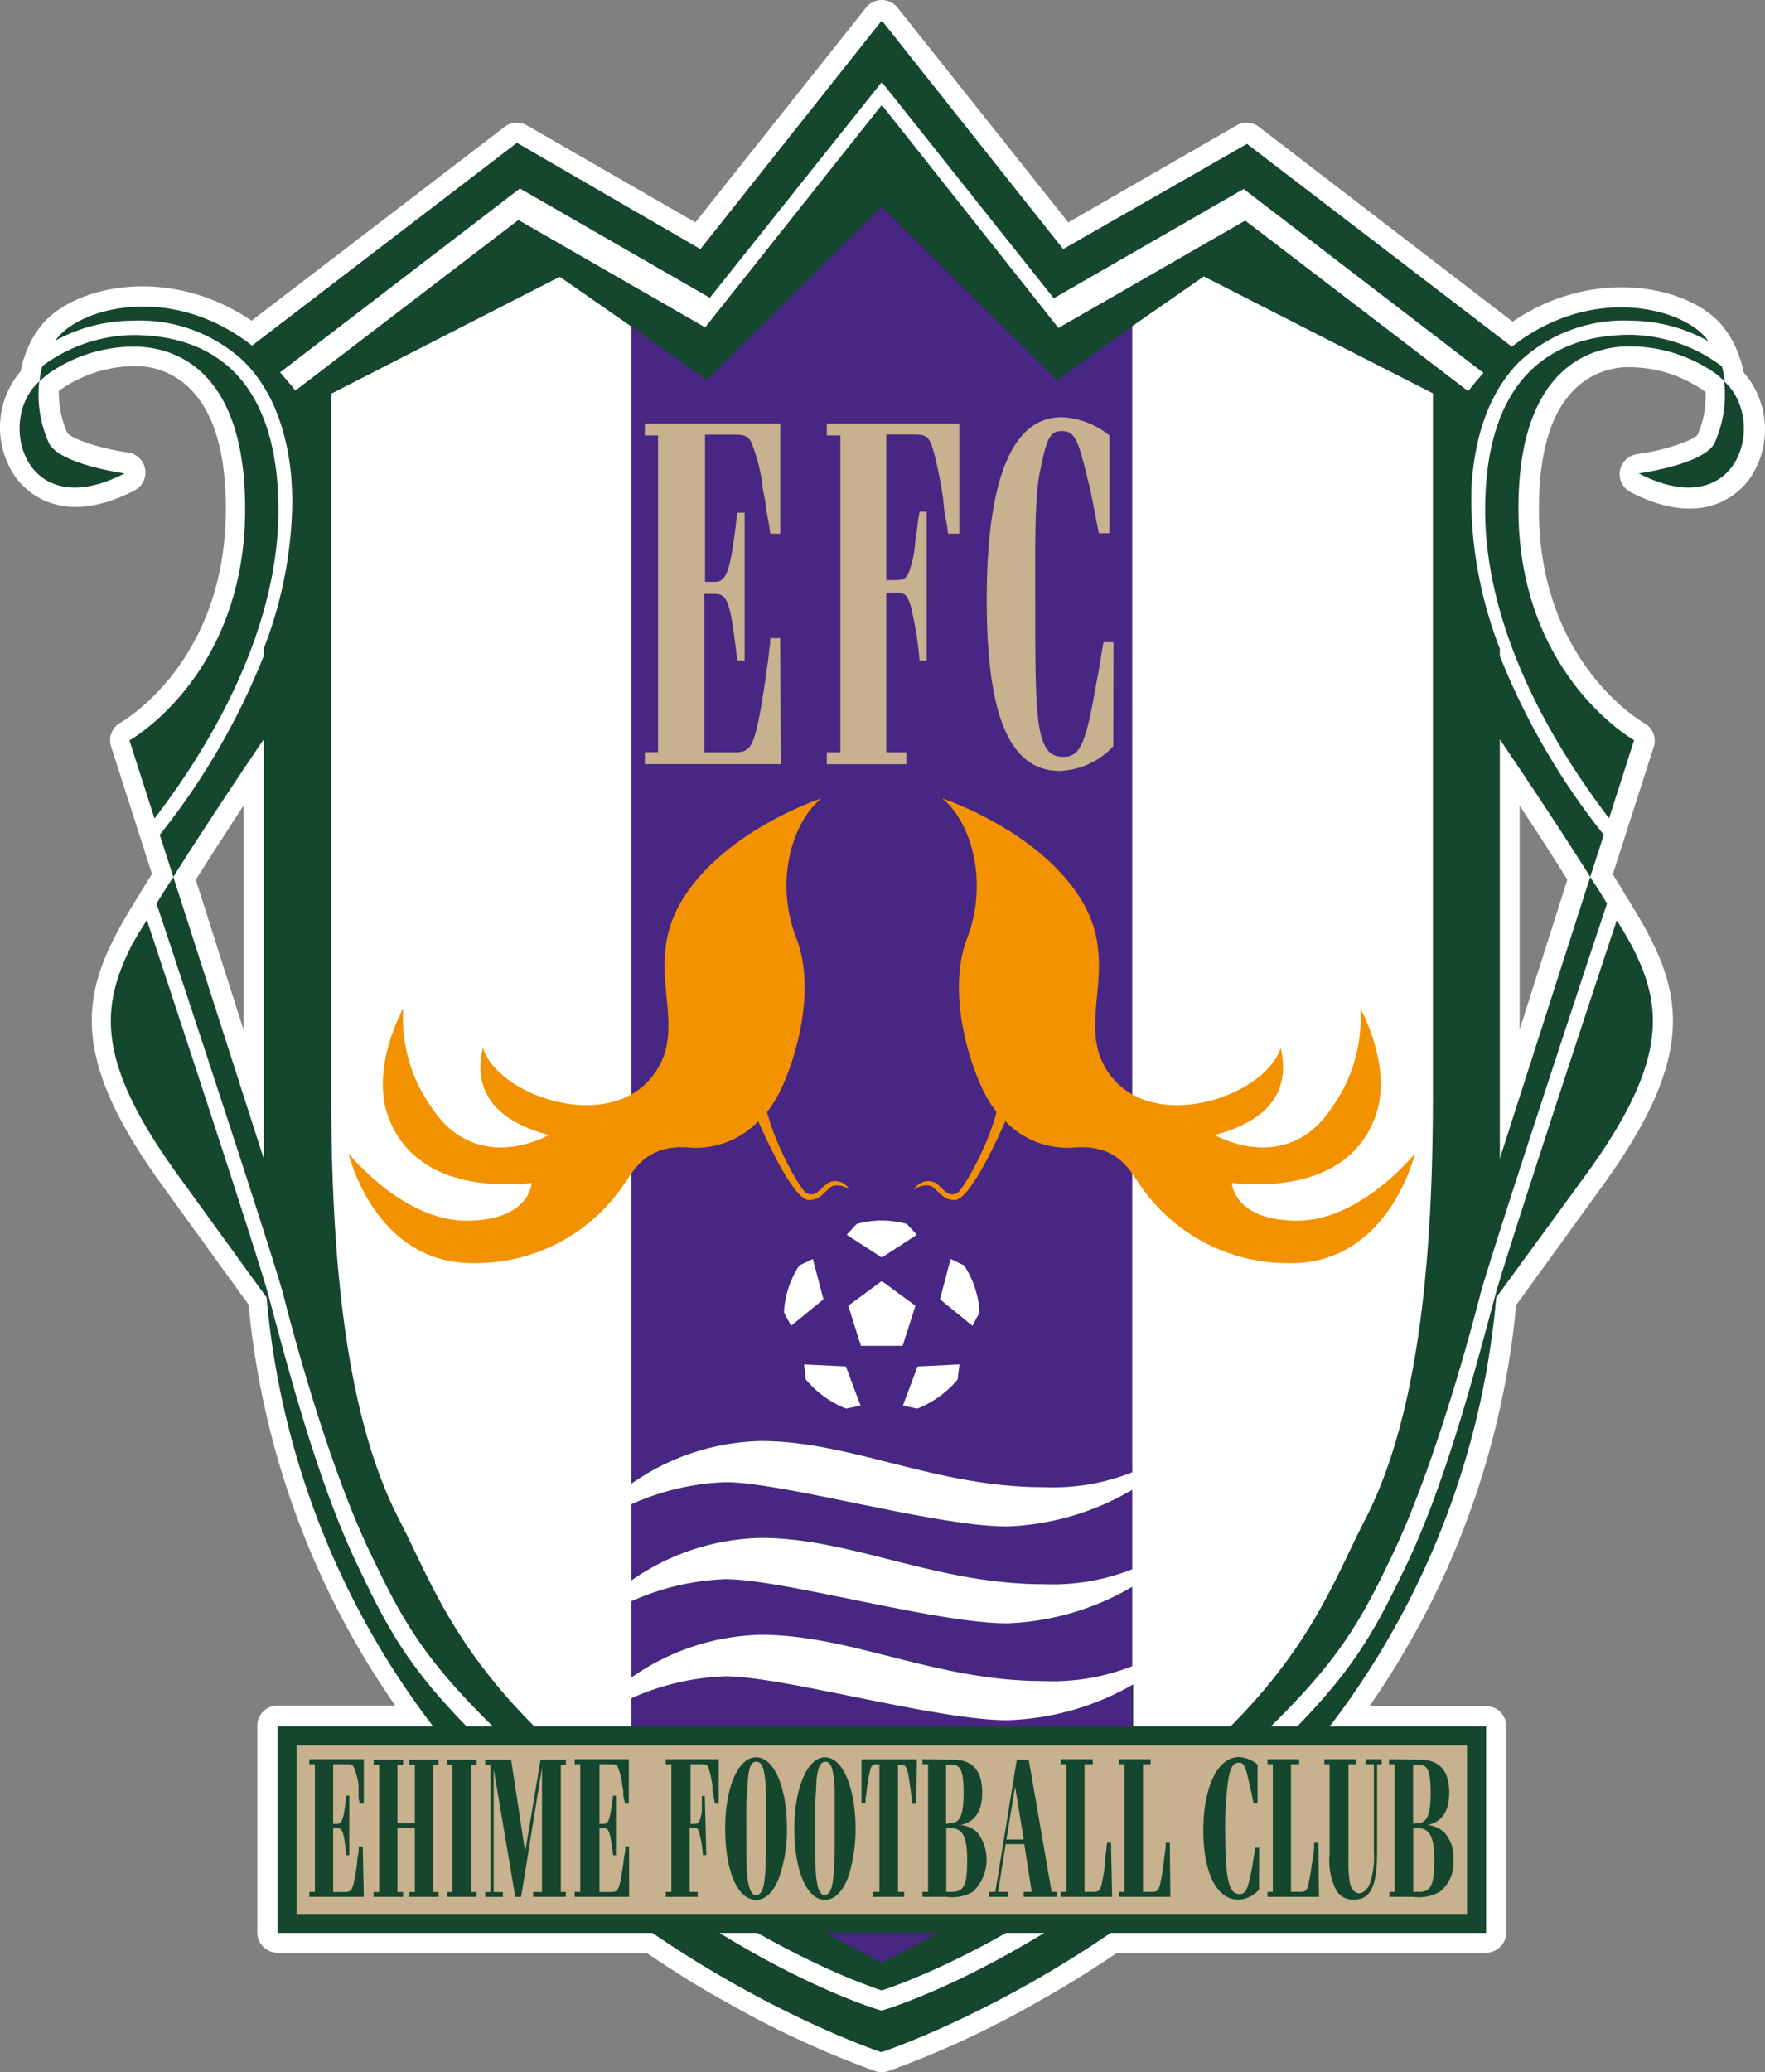
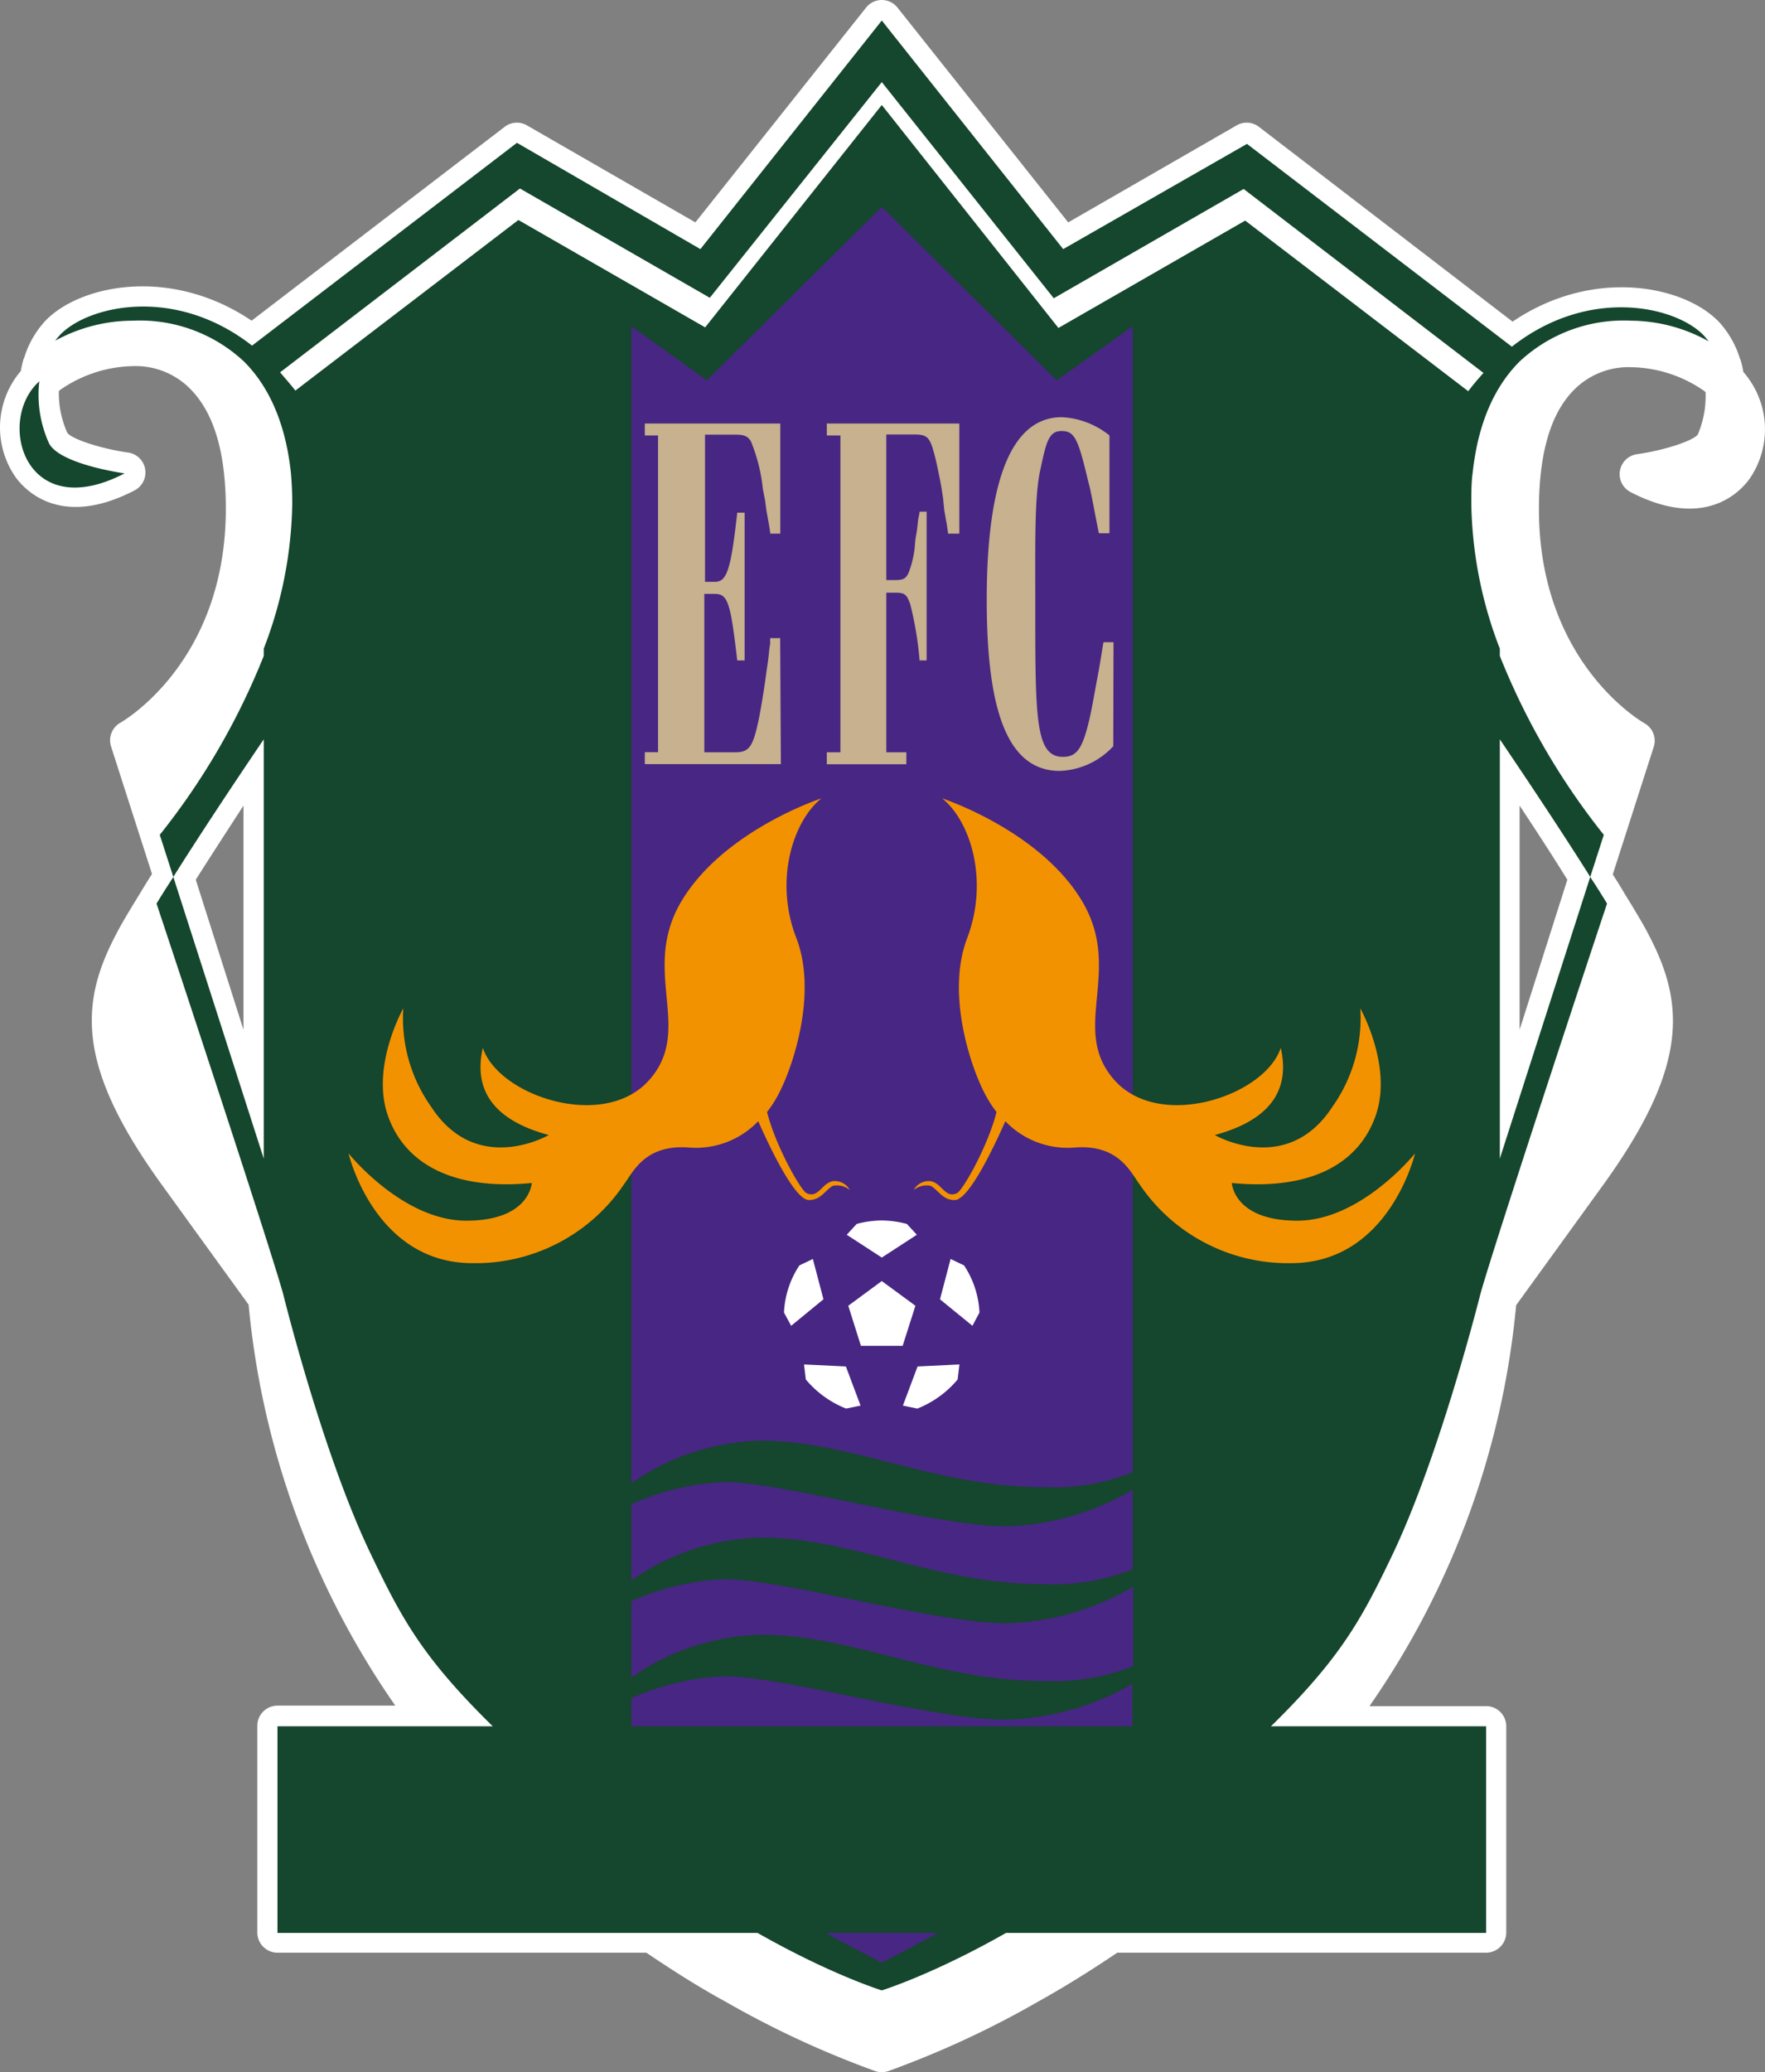
<svg xmlns="http://www.w3.org/2000/svg" viewBox="0 0 292.24 343">
  <rect x="0" y="0" width="292.24" height="343" fill="#808080" stroke="none" />
  <path fill="#fff" d="M288.657 61.574a16.588 16.588 0 0 0-.454-1.975l-.119-.256a15.798 15.798 0 0 0-2.764-5.234l-.356-.434a4.542 4.542 0 0 0-.395-.434c-5.687-5.925-20.715-9.084-34.123 0l-42.003-32.248a3.318 3.318 0 0 0-3.693-.237l-27.883 16.055-28.259-35.546a3.318 3.318 0 0 0-5.213 0l-28.259 35.546-27.883-16.055a3.318 3.318 0 0 0-3.693.237l-41.904 32.09c-13.408-9.064-28.436-5.925-34.123 0a4.542 4.542 0 0 0-.395.434l-.237.296-.119.138a15.798 15.798 0 0 0-2.764 5.234l-.119.256a16.588 16.588 0 0 0-.454 1.975 14.396 14.396 0 0 0-.928 17.477c1.52 2.152 7.445 8.669 19.747 2.29a3.337 3.337 0 0 0-1.086-6.28c-4.364-.612-9.242-2.191-10.032-3.258a16.094 16.094 0 0 1-1.402-6.911l.198-.178a21.722 21.722 0 0 1 12.006-3.95 12.698 12.698 0 0 1 9.519 3.733c3.95 3.95 5.924 10.545 5.924 19.885 0 25.159-16.746 34.993-17.457 35.407a3.337 3.337 0 0 0-1.54 3.95l4.147 12.915.869 2.705.118.356 1.64 5.114a96.273 96.273 0 0 0-1.976 3.2 178.099 178.099 0 0 0-2.843 4.719 47.9 47.9 0 0 0-1.225 2.251c-5.924 11.375-6.496 21.821 7.9 41.588l6.714 9.282 7.425 10.248a138.706 138.706 0 0 0 24.289 66.372h-19.51a3.337 3.337 0 0 0-3.338 3.337v34.202a3.357 3.357 0 0 0 3.337 3.358h61.08c4.68 3.16 9.083 5.924 12.993 8.037a156.735 156.735 0 0 0 24.941 11.572 3.436 3.436 0 0 0 2.093 0 156.735 156.735 0 0 0 24.941-11.572c3.95-2.192 8.314-4.878 12.994-8.037h61.079a3.357 3.357 0 0 0 3.337-3.358v-34.123a3.337 3.337 0 0 0-3.337-3.337h-19.313a138.706 138.706 0 0 0 24.29-66.372l7.424-10.248 6.714-9.282c14.377-19.747 13.824-30.213 7.9-41.588a47.9 47.9 0 0 0-1.225-2.251 178.099 178.099 0 0 0-2.844-4.72 67.534 67.534 0 0 0-1.974-3.199l1.639-5.114.118-.356.87-2.705 4.146-12.915a3.318 3.318 0 0 0-1.54-3.95c-.711-.414-17.457-10.248-17.457-35.407 0-9.34 1.975-16.035 5.924-19.885a12.698 12.698 0 0 1 9.46-3.634 21.722 21.722 0 0 1 12.006 3.95l.197.177a16.173 16.173 0 0 1-1.283 7.01c-.79 1.067-5.668 2.647-10.052 3.259a3.337 3.337 0 0 0-1.066 6.28c12.322 6.378 18.246-.139 19.747-2.291a14.396 14.396 0 0 0-1.086-17.595zM40.313 170.442l-7.899-24.823c2.271-3.594 4.937-7.701 7.9-12.263zm211.298 0v-37.086c3.021 4.562 5.687 8.67 7.899 12.263zM40.866 214.024ZM288.816 62.76Zm-6.853 1.698z" class="cls-1" />
-   <path fill="#fff" d="m282.437 55.847.474.593a26.699 26.699 0 0 0-12.836-3.417 25.257 25.257 0 0 0-18.464 6.813c-4.285 4.285-6.892 10.427-7.76 18.306a56.74 56.74 0 0 0-.238 5.292 69.313 69.313 0 0 0 4.72 23.934v1.205a116.688 116.688 0 0 0 17.22 29.621l.869-2.745c-13.31-17.397-20.518-35.249-20.518-51.027 0-10.289 2.488-18.05 7.366-22.927q6.121-6.082 16.805-6.082a25.909 25.909 0 0 1 14.91 5.134 12.46 12.46 0 0 0-2.548-4.7zM245.114 214.241s-6.517 26.462-14.514 43.05c-6.872 14.376-10.743 21.07-36 42.852-24.664 21.209-45.774 28.436-48.598 29.404-2.824-.928-23.934-8.156-48.599-29.365-25.257-21.722-29.127-28.476-36-42.852-7.898-16.588-14.514-43.05-14.514-43.05-2.25-8.096-18.227-56.437-20.971-64.632a197.103 197.103 0 0 0-2.844 4.739c.355-.592.75-1.284 1.244-1.975 3.693 11.098 16.45 49.764 19.747 60.763l1.501 5.569c2.824 10.426 7.504 27.784 13.705 40.66 7.07 14.712 10.96 21.544 36.612 43.622 26.817 23.164 49.921 29.898 50.119 29.937.197.04 23.302-6.773 50.119-29.937 25.671-22.078 29.62-28.91 36.611-43.622 6.201-12.876 10.881-30.234 13.705-40.66l1.501-5.569c3.298-11 16.055-49.665 19.747-60.763.494.79.889 1.481 1.244 1.975a246.228 246.228 0 0 0-2.843-4.74c-2.745 8.097-18.72 56.498-20.972 64.594zM46.1 84.422c0 15.798-7.208 33.57-20.518 51.027l.869 2.745a116.688 116.688 0 0 0 17.22-29.621v-1.205a69.313 69.313 0 0 0 4.72-23.934c0-1.836 0-3.613-.238-5.292-.869-7.899-3.475-14.02-7.76-18.306a25.257 25.257 0 0 0-18.464-6.753 26.699 26.699 0 0 0-12.836 3.416l.474-.593a12.46 12.46 0 0 0-2.548 4.7 25.909 25.909 0 0 1 14.91-5.134q10.663 0 16.805 6.082c4.877 4.819 7.365 12.58 7.365 22.868zM85.831 36.436l30.925 17.772 29.246-36.829 29.246 36.81 30.924-17.773L243.1 64.655c.81-1.047 1.639-1.975 2.528-3.022l-39.713-30.43-31.438 18.088-28.475-35.703-28.476 35.703-31.438-18.089-39.712 30.451a46.51 46.51 0 0 1 2.528 3.021z" class="cls-1" />
-   <path fill="#15462e" d="M284.984 60.547a25.909 25.909 0 0 0-14.91-5.134q-10.663 0-16.804 6.082c-4.878 4.878-7.366 12.638-7.366 22.927 0 15.798 7.208 33.57 20.518 51.027l4.147-12.934s-19.156-10.723-19.156-38.31c0-26.521 15.364-26.896 18.662-26.877a24.862 24.862 0 0 1 14.159 4.621l1.145.988.178.177a12.935 12.935 0 0 0-.474-2.547z" class="cls-2" />
-   <path fill="#15462e" d="m285.675 63.312-.197-.198a19.49 19.49 0 0 1-1.62 10.289c-1.856 3.495-12.52 4.956-12.52 4.956 16.51 8.551 21.23-8.55 14.337-15.047zM268.93 154.347c-.356-.592-.75-1.283-1.245-1.974-3.692 11.098-16.45 49.763-19.747 60.763-.217.73-1.5 5.529-1.5 5.529-2.825 10.427-7.505 27.785-13.706 40.66-7.07 14.712-10.96 21.544-36.611 43.622-26.817 23.085-49.922 29.819-50.12 29.858-.197.04-23.301-6.773-50.118-29.937-25.672-22.078-29.621-28.91-36.612-43.622-6.2-12.875-10.88-30.233-13.705-40.66 0 0-1.283-4.799-1.5-5.53-3.298-10.999-16.055-49.664-19.748-60.762-.494.79-.889 1.48-1.244 1.974-.533.909-.908 1.6-1.145 1.975-5.214 10.23-6.26 19.274 7.563 38.31l14.652 20.222a136.415 136.415 0 0 0 31.221 75.553c29.167 35.684 70.577 49.369 70.577 49.369s41.47-13.685 70.578-49.369a136.415 136.415 0 0 0 31.22-75.553l14.772-20.222c13.823-18.977 12.816-28.08 7.602-38.132-.276-.474-.651-1.165-1.185-2.074zM6.703 62.956l1.146-.987a24.862 24.862 0 0 1 14.08-4.601c3.297 0 18.66.355 18.66 26.876 0 27.646-19.154 38.31-19.154 38.31l4.147 12.935c13.31-17.398 20.517-35.25 20.517-51.028 0-10.288-2.488-18.049-7.365-22.926q-6.142-6.083-16.805-6.083a25.909 25.909 0 0 0-14.91 5.135 12.935 12.935 0 0 0-.474 2.547z" class="cls-2" />
  <path fill="#15462e" d="M8.125 73.403a19.49 19.49 0 0 1-1.62-10.289 1.856 1.856 0 0 0-.197.198C-.584 69.809 4.136 86.91 20.625 78.359c.02 0-10.644-1.461-12.5-4.956z" class="cls-2" />
  <path fill="#15462e" d="M40.392 59.836c4.286 4.285 6.892 10.427 7.761 18.306a56.74 56.74 0 0 1 .237 5.292 69.313 69.313 0 0 1-4.72 23.934v1.205a116.688 116.688 0 0 1-17.22 29.621l.12.356 2.132 6.615.434-.711c3.417-5.41 8.156-12.658 14.534-22.078v69.413l-14.968-46.624-.296.454q-1.422 2.192-2.488 3.95c2.744 8.195 18.72 56.536 20.971 64.633 0 0 6.517 26.461 14.515 43.05 6.872 14.375 10.742 21.07 36 42.851 24.664 21.209 45.774 28.437 48.598 29.365 2.824-.928 23.934-8.156 48.598-29.365 25.257-21.722 29.128-28.476 36-42.852 7.899-16.588 14.514-43.05 14.514-43.05 2.251-8.096 18.227-56.437 20.972-64.632q-1.067-1.778-2.488-3.95l-.297-.454-14.968 46.624v-69.413c6.378 9.42 11.118 16.667 14.534 22.078l.434.71 2.133-6.614.119-.356a116.688 116.688 0 0 1-17.22-29.621v-1.205a69.313 69.313 0 0 1-4.72-23.934c0-1.836 0-3.613.237-5.292.87-7.899 3.476-14.02 7.761-18.306a25.257 25.257 0 0 1 18.464-6.753 26.699 26.699 0 0 1 12.836 3.416l-.474-.593-.336-.375c-4.542-4.779-18.918-8.234-31.774 1.857l-43.859-33.571-30.43 17.417-30.036-37.836-30.036 37.836L85.594 23.64 41.735 57.21C28.86 47.16 14.484 50.655 9.942 55.434l-.336.375-.474.592a26.699 26.699 0 0 1 12.797-3.317 25.257 25.257 0 0 1 18.463 6.753zm45.696-28.634 31.438 18.09 28.476-35.704 28.475 35.782 31.438-18.089 39.713 30.451a46.51 46.51 0 0 0-2.528 3.021l-36.928-28.238-30.924 17.772-29.246-36.908-29.246 36.81L85.83 36.415 48.904 64.655c-.81-1.047-1.64-1.975-2.528-3.022z" class="cls-2" />
  <path fill="#482683" d="M172.898 262.228a36.04 36.04 0 0 0 14.652-2.469v-13.152a44.076 44.076 0 0 1-20.853 6.043c-11.848 0-37.046-7.326-46.703-7.326a41.766 41.766 0 0 0-15.462 3.673v12.619a38.725 38.725 0 0 1 21.505-7.11c15.067 0 28.87 7.722 46.86 7.722z" class="cls-3" />
  <path fill="#482683" d="M172.898 246.173a35.703 35.703 0 0 0 14.652-2.468V53.99l-12.579 8.965-28.97-28.712-28.969 28.712-12.5-8.965v191.55a38.705 38.705 0 0 1 21.584-7.07c14.988.06 28.792 7.702 46.782 7.702zM119.994 277.473a41.766 41.766 0 0 0-15.462 3.633v18.365a308.81 308.81 0 0 0 41.47 25.396 308.81 308.81 0 0 0 41.47-25.396v-20.734a44.313 44.313 0 0 1-20.854 5.924c-11.809.079-36.967-7.188-46.624-7.188z" class="cls-3" />
  <path fill="#482683" d="M166.697 268.705c-11.848 0-37.046-7.307-46.703-7.307a41.766 41.766 0 0 0-15.462 3.654v12.638a38.705 38.705 0 0 1 21.584-7.09c15.067 0 28.87 7.663 46.86 7.663a36.04 36.04 0 0 0 14.653-2.469v-13.132a44.076 44.076 0 0 1-20.932 6.043z" class="cls-3" />
-   <path fill="#fff" d="m199.32 45.756-11.849 8.235v189.714a35.703 35.703 0 0 1-14.652 2.468c-17.99 0-31.794-7.642-46.86-7.642a38.705 38.705 0 0 0-21.427 7.07V54.05l-11.848-8.235-37.836 19.352v116.174c0 26.62 2.29 52.805 11.177 70.064 6.477 12.54 10.86 27.489 38.507 48.065v-18.365a41.766 41.766 0 0 1 15.541-3.633c9.657 0 34.815 7.267 46.703 7.267a44.313 44.313 0 0 0 20.853-5.924v20.734c27.647-20.576 31.952-35.545 38.449-48.124 8.886-17.26 11.177-43.445 11.177-70.064V65.109ZM187.47 275.794a36.04 36.04 0 0 1-14.652 2.469c-17.99 0-31.794-7.662-46.86-7.662a38.705 38.705 0 0 0-21.427 7.089v-12.638a41.766 41.766 0 0 1 15.541-3.654c9.657 0 34.815 7.307 46.703 7.307a44.076 44.076 0 0 0 20.695-6.043zm0-16.035a36.04 36.04 0 0 1-14.652 2.469c-17.99 0-31.794-7.662-46.86-7.662a38.725 38.725 0 0 0-21.427 7.05v-12.62a41.766 41.766 0 0 1 15.541-3.652c9.657 0 34.815 7.326 46.703 7.326a44.076 44.076 0 0 0 20.695-6.063z" class="cls-1" />
  <path fill="#fff" d="m146.002 212.05 5.568 4.087-2.113 6.635h-6.911l-2.093-6.635zM141.855 202.59l-1.659 1.797 5.806 3.772 5.805-3.772-1.658-1.797a17.22 17.22 0 0 0-4.147-.572 16.687 16.687 0 0 0-4.147.572zM162.175 217.263a15.383 15.383 0 0 0-2.548-7.8l-2.231-1.067-1.758 6.675 5.372 4.384zM158.561 228.341l.296-2.488-6.931.336-2.429 6.477 2.39.493a16.706 16.706 0 0 0 6.674-4.818zM129.809 217.263a15.383 15.383 0 0 1 2.547-7.8l2.232-1.067 1.757 6.675-5.351 4.384zM133.423 228.341l-.297-2.488 6.932.336 2.429 6.477-2.39.493a16.706 16.706 0 0 1-6.674-4.818z" class="cls-1" />
  <path fill="#f39200" d="M214.802 202.057c-10.545 0-10.842-6.24-10.842-6.24 12.935 1.264 21.07-3.12 23.855-11.256s-2.587-17.654-2.587-17.654a25.316 25.316 0 0 1-4.64 16.331c-7.544 11.552-19.451 4.64-19.451 4.64 11.117-2.981 12.105-9.28 10.92-14.435-2.567 7.9-19.985 13.823-27.528 5.352-7.544-8.472 1.6-18.089-5.43-29.74-7.03-11.65-23.105-16.904-23.105-16.904 4.64 3.693 7.8 13.508 4.147 23.144-3.416 8.887.336 20.735 2.883 25.672a20.142 20.142 0 0 0 1.975 3.1c-1.422 5.688-5.609 12.994-6.537 13.429-1.974.928-2.488-1.62-4.344-1.975a2.804 2.804 0 0 0-2.824 1.461 3.357 3.357 0 0 1 2.824-.691c1.323.79 1.975 2.35 3.95 2.35 2.31 0 6.378-8.491 8.392-13.053a14.258 14.258 0 0 0 11.394 4.364c7.267-.592 9.262 3.95 10.723 5.924a29.621 29.621 0 0 0 25.198 13.211c16.272 0 20.517-18.167 20.517-18.167s-8.925 11.137-19.49 11.137zM77.202 202.057c10.545 0 10.841-6.24 10.841-6.24-12.935 1.264-21.07-3.12-23.855-11.256-2.784-8.136 2.587-17.654 2.587-17.654a25.316 25.316 0 0 0 4.64 16.331c7.544 11.552 19.452 4.64 19.452 4.64-11.118-2.981-12.105-9.28-10.92-14.435 2.567 7.9 19.984 13.823 27.527 5.352 7.544-8.472-1.6-18.089 5.431-29.74 7.03-11.65 23.104-16.904 23.104-16.904-4.64 3.693-7.898 13.508-4.146 23.144 3.416 8.887-.336 20.735-2.884 25.672a20.142 20.142 0 0 1-1.974 3.1c1.421 5.688 5.608 12.994 6.536 13.429 1.975.928 2.488-1.62 4.345-1.975a2.804 2.804 0 0 1 2.823 1.461 3.357 3.357 0 0 0-2.823-.691c-1.324.79-1.975 2.35-3.95 2.35-2.31 0-6.378-8.491-8.393-13.053a14.258 14.258 0 0 1-11.394 4.364c-7.267-.592-9.261 3.95-10.723 5.924a29.621 29.621 0 0 1-25.198 13.211c-16.271 0-20.517-18.167-20.517-18.167s8.926 11.137 19.49 11.137z" class="cls-4" />
  <path fill="#c7b18e" d="M129.295 126.484h-22.531v-1.975h2.192V72.08h-2.192v-1.974h22.433v18.227h-1.66a29.116 29.116 0 0 0-.335-2.153l-.296-1.658-.237-1.738-.355-1.817a28.555 28.555 0 0 0-1.975-7.899c-.494-.83-1.086-1.126-2.548-1.126h-5.055V96.31h1.62c1.974 0 2.645-1.857 3.712-11.454h1.224v24.467h-1.224c-1.126-9.696-1.56-11.019-3.752-11.019h-1.698v26.225h5.055c2.39 0 2.982-.87 3.95-5.411.394-1.975.868-4.818 1.224-7.504.177-1.363.335-1.975.533-4.186l.138-.87v-.927h1.659zM153.427 109.323h-1.165a57.268 57.268 0 0 0-1.56-9.36c-.593-1.6-.929-1.856-2.45-1.856h-1.5v26.422h3.318v1.975h-13.172v-1.975h2.251v-52.45h-2.25v-1.974h21.939v18.227h-1.857c-.138-1.027-.237-1.797-.335-2.153l-.297-1.698-.197-1.975-.277-1.816c-.256-1.462-.829-4.286-1.184-5.55-.731-2.784-1.205-3.218-3.259-3.218h-4.68v24.092h1.461c1.422 0 1.857-.257 2.33-1.462a17.338 17.338 0 0 0 .89-3.712l.137-1.56.257-1.52.178-1.56c0-.238.158-.771.257-1.502h1.165zM184.331 123.522a12.678 12.678 0 0 1-8.866 4.087c-9.064 0-12.086-11.019-12.086-28.317 0-17.99 3.417-30.234 12.422-30.234a13.586 13.586 0 0 1 7.899 3.022v16.193h-1.758c-1.126-5.707-.987-5.174-1.461-7.425l-.336-1.304c-1.659-7.03-2.251-8.195-4.404-8.195-2.152 0-2.527 1.975-3.495 6.438-.968 4.463-.83 11.848-.83 22.334 0 18.82 0 25.158 4.582 25.158 2.33 0 3.258-1.382 4.423-6.398.395-1.757.692-3.554 1.56-8.195.692-4.127.455-2.863.731-4.384h1.659z" class="cls-5" />
  <path fill="#15462e" d="M45.941 319.95h200.12v-34.203H45.943z" class="cls-2" />
-   <path fill="#c7b18e" d="M242.902 288.906v27.904H49.101v-27.904Z" class="cls-5" />
-   <path fill="#15462e" d="M60.239 313.986h-9.025v-.83h.928v-21.13h-.928v-.829h9.025v7.366h-.731c0-.494-.138-.79-.138-.889v-2.092a10.427 10.427 0 0 0-.83-3.16c-.197-.297-.434-.395-1.027-.395h-2.35v9.873h.672c.83 0 1.066-.79 1.52-4.68h.474v9.874h-.474c-.454-3.95-.631-4.483-1.52-4.483h-.672v10.565h1.975c.988 0 1.225-.336 1.56-2.133a22.354 22.354 0 0 0 .454-3.021c0-.592.139-.83.237-1.659v-.73h.672zM61.858 292.106v-.83h4.877v.83h-.928v9.696h2.883v-9.696h-.928v-.83h4.858v.83h-.908v21.07h.908v.81h-4.858v-.81h.928v-10.585h-2.883v10.585h.928v.81h-4.877v-.81h.928v-21.07zM74.042 292.106v-.83h4.878v.83h-.889v21.07h.889v.81h-4.878v-.81h.869v-21.07zM81.21 313.176v-21.07h-.869v-.83h4.286l2.33 15.265 2.547-15.265h4.187v.83h-.83v21.07h.83v.81H88.28v-.81h1.461V292.6l-3.456 21.387h-.967l-3.574-21.15v20.34h1.52v.81h-2.923v-.81zM104.177 313.986h-9.025v-.83h.928v-21.13h-.928v-.829h8.965v7.366h-.632a5.253 5.253 0 0 0-.197-.889l-.099-.632v-.73l-.158-.73a10.348 10.348 0 0 0-.77-3.16c-.197-.297-.395-.395-1.027-.395H99.26v9.873h.73c.83 0 1.027-.79 1.52-4.68h.475v9.874h-.474c-.494-3.95-.691-4.483-1.52-4.483h-.731v10.565h1.974c.968 0 1.205-.336 1.56-2.133.139-.79.336-1.974.474-3.021a15.127 15.127 0 0 1 .257-1.659v-.73h.632zM116.953 307.074h-.572a18.642 18.642 0 0 0-.632-3.811c-.198-.632-.336-.73-.968-.73h-.592v10.623h1.323v.83h-5.273v-.83h.928v-21.13h-.928v-.829h8.768v7.366h-.652a5.569 5.569 0 0 0-.138-.889l-.099-.671-.158-.73v-.731c-.098-.632-.296-1.758-.454-2.291-.276-1.086-.434-1.224-1.303-1.224h-1.856v9.873h.592c.573 0 .73-.138.908-.572a5.924 5.924 0 0 0 .356-1.52v-1.897a5.608 5.608 0 0 0 0-.632h.494zM123.825 294.692c0 .77-.197 2.43-.237 4.049-.04 1.619 0 3.06 0 5.608 0 3.06 0 5.648.237 6.912.257 1.619.691 2.448 1.383 2.448.69 0 1.165-.83 1.362-2.35a36.908 36.908 0 0 0 .237-4.581v-10.881c-.197-3.12-.632-4.285-1.56-4.285s-1.224.928-1.422 3.08zm6.477 8.038a24.586 24.586 0 0 1-1.165 7.662c-.888 2.626-2.29 4.087-3.95 4.087-3.08 0-5.114-4.818-5.114-11.848 0-6.694 2.133-11.75 5.115-11.75s5.114 4.937 5.114 11.849zM135.18 294.692c0 .77-.138 2.43-.197 4.049-.06 1.619 0 3.06 0 5.608 0 3.06 0 5.648.237 6.912.237 1.619.69 2.448 1.323 2.448.632 0 1.165-.83 1.362-2.35.138-.869.237-2.784.296-4.581v-10.881c-.197-3.12-.631-4.285-1.5-4.285-.87 0-1.284.928-1.52 3.08zm6.477 8.038a26.54 26.54 0 0 1-1.106 7.662c-.888 2.626-2.35 4.087-3.95 4.087-3.02 0-5.074-4.818-5.074-11.848 0-6.694 2.192-11.75 5.075-11.75s5.055 4.937 5.055 11.849zM151.709 298.583h-.691c-.178-1.975-.237-2.39-.336-2.962-.395-3.022-.632-3.515-1.501-3.515h-.494v21.05h1.027v.83H144.6v-.83h1.007v-21.13h-.435c-.77 0-1.027.297-1.303 1.975a24.763 24.763 0 0 0-.395 2.686l-.158 1.106v.73h-.671v-7.306h9.162zM157.653 313.156c1.974 0 2.488-1.204 2.488-5.213s-.73-5.352-2.923-5.352h-.533v10.565zm-.376-11.354c1.64 0 2.271-1.304 2.271-4.977s-.473-4.72-1.974-4.72h-.928v9.795zm.474-10.526c3.279 0 4.878 1.797 4.878 5.47 0 3.061-1.224 4.858-3.614 5.352a4.463 4.463 0 0 1 2.844 1.264 7.366 7.366 0 0 1-.75 9.755 6.833 6.833 0 0 1-4.424.869h-3.95v-.83h.929v-21.13h-.928v-.829zM169.501 304.487l-1.422-8.768-1.441 8.768zm-4.246 8.67h1.62v.829h-3.1v-.83h1.026l3.555-21.88h1.975l3.791 21.88h.889v.83h-5.51v-.83h1.323l-1.224-7.899h-3.08zM184.134 313.986h-8.511v-.83h.928v-21.13h-.928v-.829h5.312v.83h-1.363v21.13h1.501c.79 0 1.086-.238 1.323-1.205.138-.632.296-1.422.533-3.08a6.734 6.734 0 0 0 0-.83l.297-2.232a4.502 4.502 0 0 1 .098-.79h.632zM193.79 313.986h-8.53v-.83h.908v-21.13h-.908v-.829h5.252v.83h-1.263v21.13h1.56c.73 0 1.027-.238 1.263-1.205.158-.632.297-1.422.534-3.08a4.305 4.305 0 0 0 .098-.83l.297-2.232a6.596 6.596 0 0 0 0-.79h.69zM208.463 312.781a4.74 4.74 0 0 1-3.476 1.659c-3.495 0-5.746-4.443-5.746-11.414 0-7.267 2.39-12.184 5.924-12.184a5.115 5.115 0 0 1 3.06 1.264v6.437h-.67c-.435-2.251-.396-1.975-.593-2.922l-.138-.553c-.632-2.824-.889-3.298-1.718-3.298-.83 0-1.363.73-1.699 2.587a54.839 54.839 0 0 0-.533 9.005c0 7.602.573 10.15 2.33 10.15.929 0 1.284-.533 1.719-2.587a27.528 27.528 0 0 0 .631-3.318c.297-1.658.198-1.125.297-1.757h.632zM218.396 313.986h-8.531v-.83h.889v-21.13h-.89v-.829h5.254v.83h-1.363v21.13h1.62c.73 0 1.066-.238 1.263-1.205.139-.632.296-1.422.533-3.08 0-.297.1-.574.158-.83l.277-2.232a3.95 3.95 0 0 1 0-.79h.671zM228.013 306.54c0 5.747-1.086 7.9-3.851 7.9a3.16 3.16 0 0 1-3.021-1.758 10.98 10.98 0 0 1-.988-5.805v-14.85h-.869v-.83h5.253v.83h-1.264v15.798a19.135 19.135 0 0 0 .257 3.949c.237.987.869 1.62 1.5 1.62.633 0 1.423-.593 1.798-1.66a14.159 14.159 0 0 0 .652-5.41v-14.297h-1.363v-.83h2.666v.83h-.77zM234.984 313.156c1.974 0 2.488-1.204 2.488-5.213s-.73-5.352-2.923-5.352h-.553v10.565zm-.395-11.354c1.658 0 2.29-1.304 2.29-4.977s-.493-4.72-1.974-4.72h-.928v9.795zm.493-10.526c3.22 0 4.878 1.797 4.878 5.47 0 3.061-1.224 4.858-3.614 5.352a4.502 4.502 0 0 1 2.824 1.264 5.924 5.924 0 0 1 1.461 4.384 6.122 6.122 0 0 1-2.192 5.37 7.01 7.01 0 0 1-4.443.87h-3.95v-.83h.87v-21.13h-.928v-.829z" class="cls-2" />
+   <path fill="#15462e" d="M60.239 313.986h-9.025v-.83h.928v-21.13h-.928v-.829h9.025v7.366h-.731c0-.494-.138-.79-.138-.889v-2.092a10.427 10.427 0 0 0-.83-3.16c-.197-.297-.434-.395-1.027-.395h-2.35v9.873h.672c.83 0 1.066-.79 1.52-4.68h.474v9.874h-.474c-.454-3.95-.631-4.483-1.52-4.483h-.672v10.565h1.975c.988 0 1.225-.336 1.56-2.133a22.354 22.354 0 0 0 .454-3.021c0-.592.139-.83.237-1.659v-.73h.672zM61.858 292.106v-.83h4.877v.83h-.928v9.696h2.883v-9.696h-.928v-.83h4.858v.83h-.908v21.07h.908v.81h-4.858v-.81h.928v-10.585h-2.883v10.585h.928v.81h-4.877v-.81h.928v-21.07zM74.042 292.106v-.83h4.878v.83h-.889v21.07h.889v.81h-4.878v-.81h.869v-21.07zM81.21 313.176v-21.07h-.869v-.83h4.286l2.33 15.265 2.547-15.265h4.187v.83h-.83v21.07h.83v.81H88.28v-.81h1.461V292.6l-3.456 21.387h-.967l-3.574-21.15v20.34h1.52v.81h-2.923v-.81zM104.177 313.986h-9.025v-.83h.928v-21.13h-.928h8.965v7.366h-.632a5.253 5.253 0 0 0-.197-.889l-.099-.632v-.73l-.158-.73a10.348 10.348 0 0 0-.77-3.16c-.197-.297-.395-.395-1.027-.395H99.26v9.873h.73c.83 0 1.027-.79 1.52-4.68h.475v9.874h-.474c-.494-3.95-.691-4.483-1.52-4.483h-.731v10.565h1.974c.968 0 1.205-.336 1.56-2.133.139-.79.336-1.974.474-3.021a15.127 15.127 0 0 1 .257-1.659v-.73h.632zM116.953 307.074h-.572a18.642 18.642 0 0 0-.632-3.811c-.198-.632-.336-.73-.968-.73h-.592v10.623h1.323v.83h-5.273v-.83h.928v-21.13h-.928v-.829h8.768v7.366h-.652a5.569 5.569 0 0 0-.138-.889l-.099-.671-.158-.73v-.731c-.098-.632-.296-1.758-.454-2.291-.276-1.086-.434-1.224-1.303-1.224h-1.856v9.873h.592c.573 0 .73-.138.908-.572a5.924 5.924 0 0 0 .356-1.52v-1.897a5.608 5.608 0 0 0 0-.632h.494zM123.825 294.692c0 .77-.197 2.43-.237 4.049-.04 1.619 0 3.06 0 5.608 0 3.06 0 5.648.237 6.912.257 1.619.691 2.448 1.383 2.448.69 0 1.165-.83 1.362-2.35a36.908 36.908 0 0 0 .237-4.581v-10.881c-.197-3.12-.632-4.285-1.56-4.285s-1.224.928-1.422 3.08zm6.477 8.038a24.586 24.586 0 0 1-1.165 7.662c-.888 2.626-2.29 4.087-3.95 4.087-3.08 0-5.114-4.818-5.114-11.848 0-6.694 2.133-11.75 5.115-11.75s5.114 4.937 5.114 11.849zM135.18 294.692c0 .77-.138 2.43-.197 4.049-.06 1.619 0 3.06 0 5.608 0 3.06 0 5.648.237 6.912.237 1.619.69 2.448 1.323 2.448.632 0 1.165-.83 1.362-2.35.138-.869.237-2.784.296-4.581v-10.881c-.197-3.12-.631-4.285-1.5-4.285-.87 0-1.284.928-1.52 3.08zm6.477 8.038a26.54 26.54 0 0 1-1.106 7.662c-.888 2.626-2.35 4.087-3.95 4.087-3.02 0-5.074-4.818-5.074-11.848 0-6.694 2.192-11.75 5.075-11.75s5.055 4.937 5.055 11.849zM151.709 298.583h-.691c-.178-1.975-.237-2.39-.336-2.962-.395-3.022-.632-3.515-1.501-3.515h-.494v21.05h1.027v.83H144.6v-.83h1.007v-21.13h-.435c-.77 0-1.027.297-1.303 1.975a24.763 24.763 0 0 0-.395 2.686l-.158 1.106v.73h-.671v-7.306h9.162zM157.653 313.156c1.974 0 2.488-1.204 2.488-5.213s-.73-5.352-2.923-5.352h-.533v10.565zm-.376-11.354c1.64 0 2.271-1.304 2.271-4.977s-.473-4.72-1.974-4.72h-.928v9.795zm.474-10.526c3.279 0 4.878 1.797 4.878 5.47 0 3.061-1.224 4.858-3.614 5.352a4.463 4.463 0 0 1 2.844 1.264 7.366 7.366 0 0 1-.75 9.755 6.833 6.833 0 0 1-4.424.869h-3.95v-.83h.929v-21.13h-.928v-.829zM169.501 304.487l-1.422-8.768-1.441 8.768zm-4.246 8.67h1.62v.829h-3.1v-.83h1.026l3.555-21.88h1.975l3.791 21.88h.889v.83h-5.51v-.83h1.323l-1.224-7.899h-3.08zM184.134 313.986h-8.511v-.83h.928v-21.13h-.928v-.829h5.312v.83h-1.363v21.13h1.501c.79 0 1.086-.238 1.323-1.205.138-.632.296-1.422.533-3.08a6.734 6.734 0 0 0 0-.83l.297-2.232a4.502 4.502 0 0 1 .098-.79h.632zM193.79 313.986h-8.53v-.83h.908v-21.13h-.908v-.829h5.252v.83h-1.263v21.13h1.56c.73 0 1.027-.238 1.263-1.205.158-.632.297-1.422.534-3.08a4.305 4.305 0 0 0 .098-.83l.297-2.232a6.596 6.596 0 0 0 0-.79h.69zM208.463 312.781a4.74 4.74 0 0 1-3.476 1.659c-3.495 0-5.746-4.443-5.746-11.414 0-7.267 2.39-12.184 5.924-12.184a5.115 5.115 0 0 1 3.06 1.264v6.437h-.67c-.435-2.251-.396-1.975-.593-2.922l-.138-.553c-.632-2.824-.889-3.298-1.718-3.298-.83 0-1.363.73-1.699 2.587a54.839 54.839 0 0 0-.533 9.005c0 7.602.573 10.15 2.33 10.15.929 0 1.284-.533 1.719-2.587a27.528 27.528 0 0 0 .631-3.318c.297-1.658.198-1.125.297-1.757h.632zM218.396 313.986h-8.531v-.83h.889v-21.13h-.89v-.829h5.254v.83h-1.363v21.13h1.62c.73 0 1.066-.238 1.263-1.205.139-.632.296-1.422.533-3.08 0-.297.1-.574.158-.83l.277-2.232a3.95 3.95 0 0 1 0-.79h.671zM228.013 306.54c0 5.747-1.086 7.9-3.851 7.9a3.16 3.16 0 0 1-3.021-1.758 10.98 10.98 0 0 1-.988-5.805v-14.85h-.869v-.83h5.253v.83h-1.264v15.798a19.135 19.135 0 0 0 .257 3.949c.237.987.869 1.62 1.5 1.62.633 0 1.423-.593 1.798-1.66a14.159 14.159 0 0 0 .652-5.41v-14.297h-1.363v-.83h2.666v.83h-.77zM234.984 313.156c1.974 0 2.488-1.204 2.488-5.213s-.73-5.352-2.923-5.352h-.553v10.565zm-.395-11.354c1.658 0 2.29-1.304 2.29-4.977s-.493-4.72-1.974-4.72h-.928v9.795zm.493-10.526c3.22 0 4.878 1.797 4.878 5.47 0 3.061-1.224 4.858-3.614 5.352a4.502 4.502 0 0 1 2.824 1.264 5.924 5.924 0 0 1 1.461 4.384 6.122 6.122 0 0 1-2.192 5.37 7.01 7.01 0 0 1-4.443.87h-3.95v-.83h.87v-21.13h-.928v-.829z" class="cls-2" />
</svg>